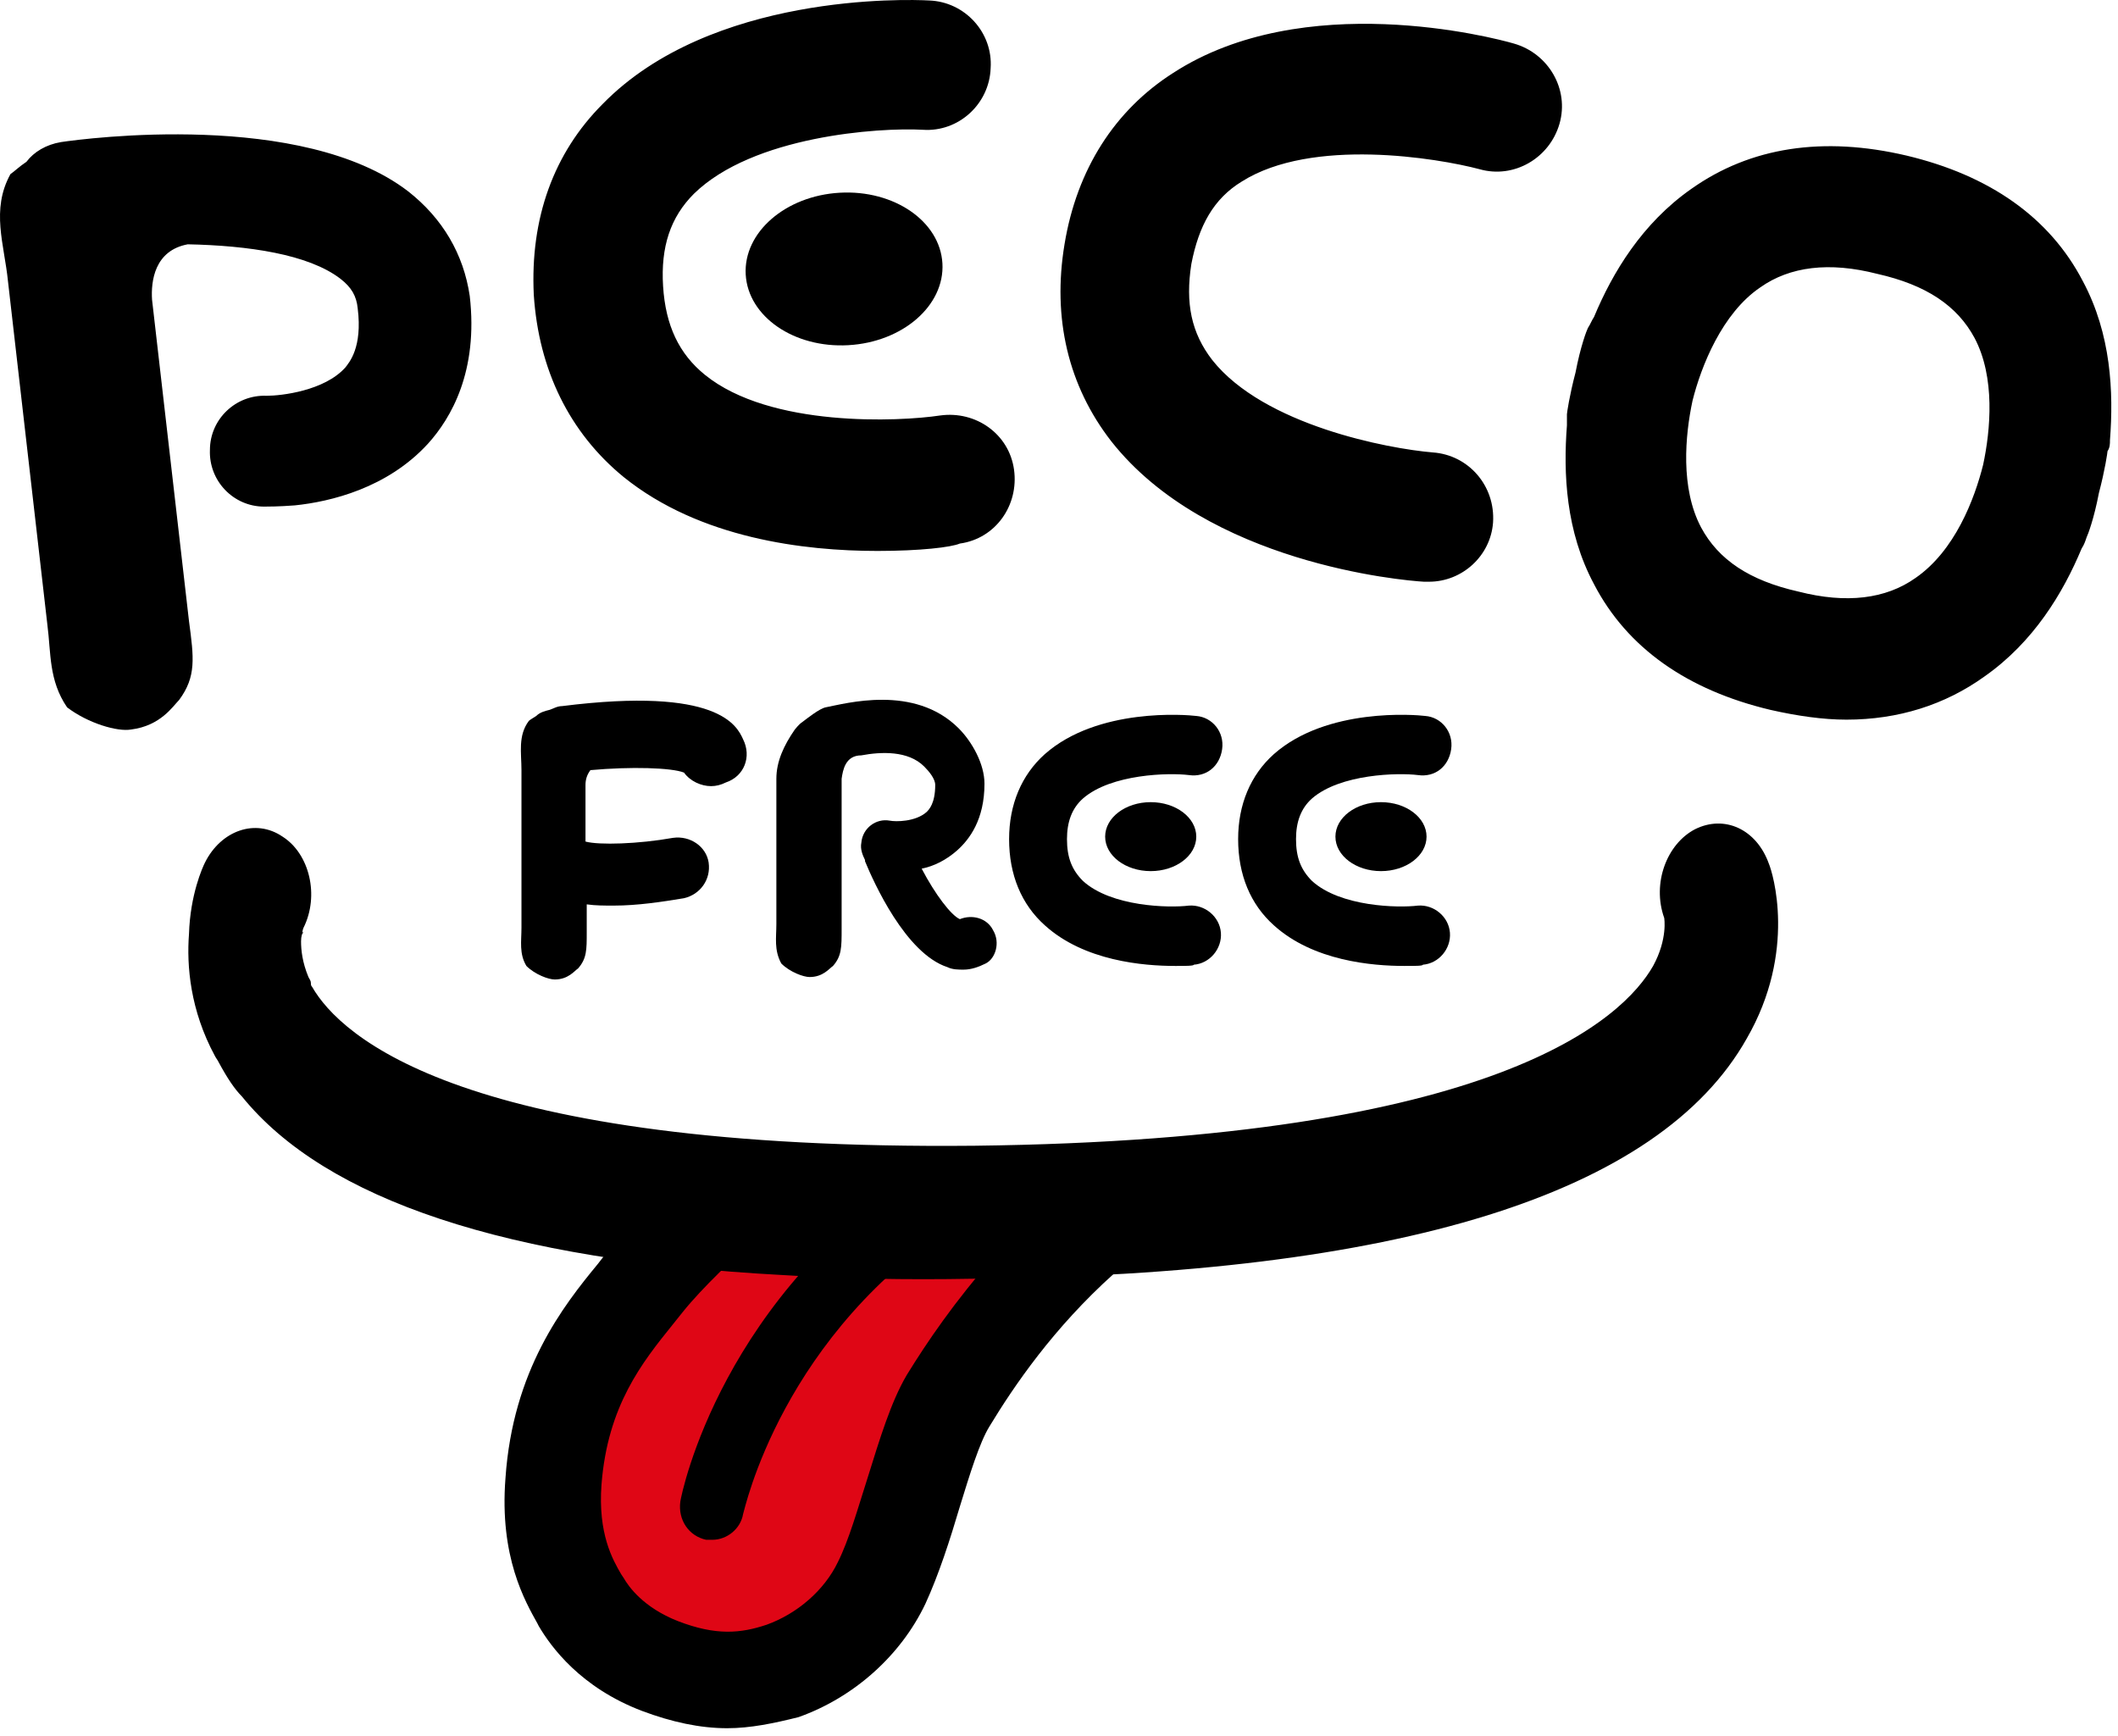
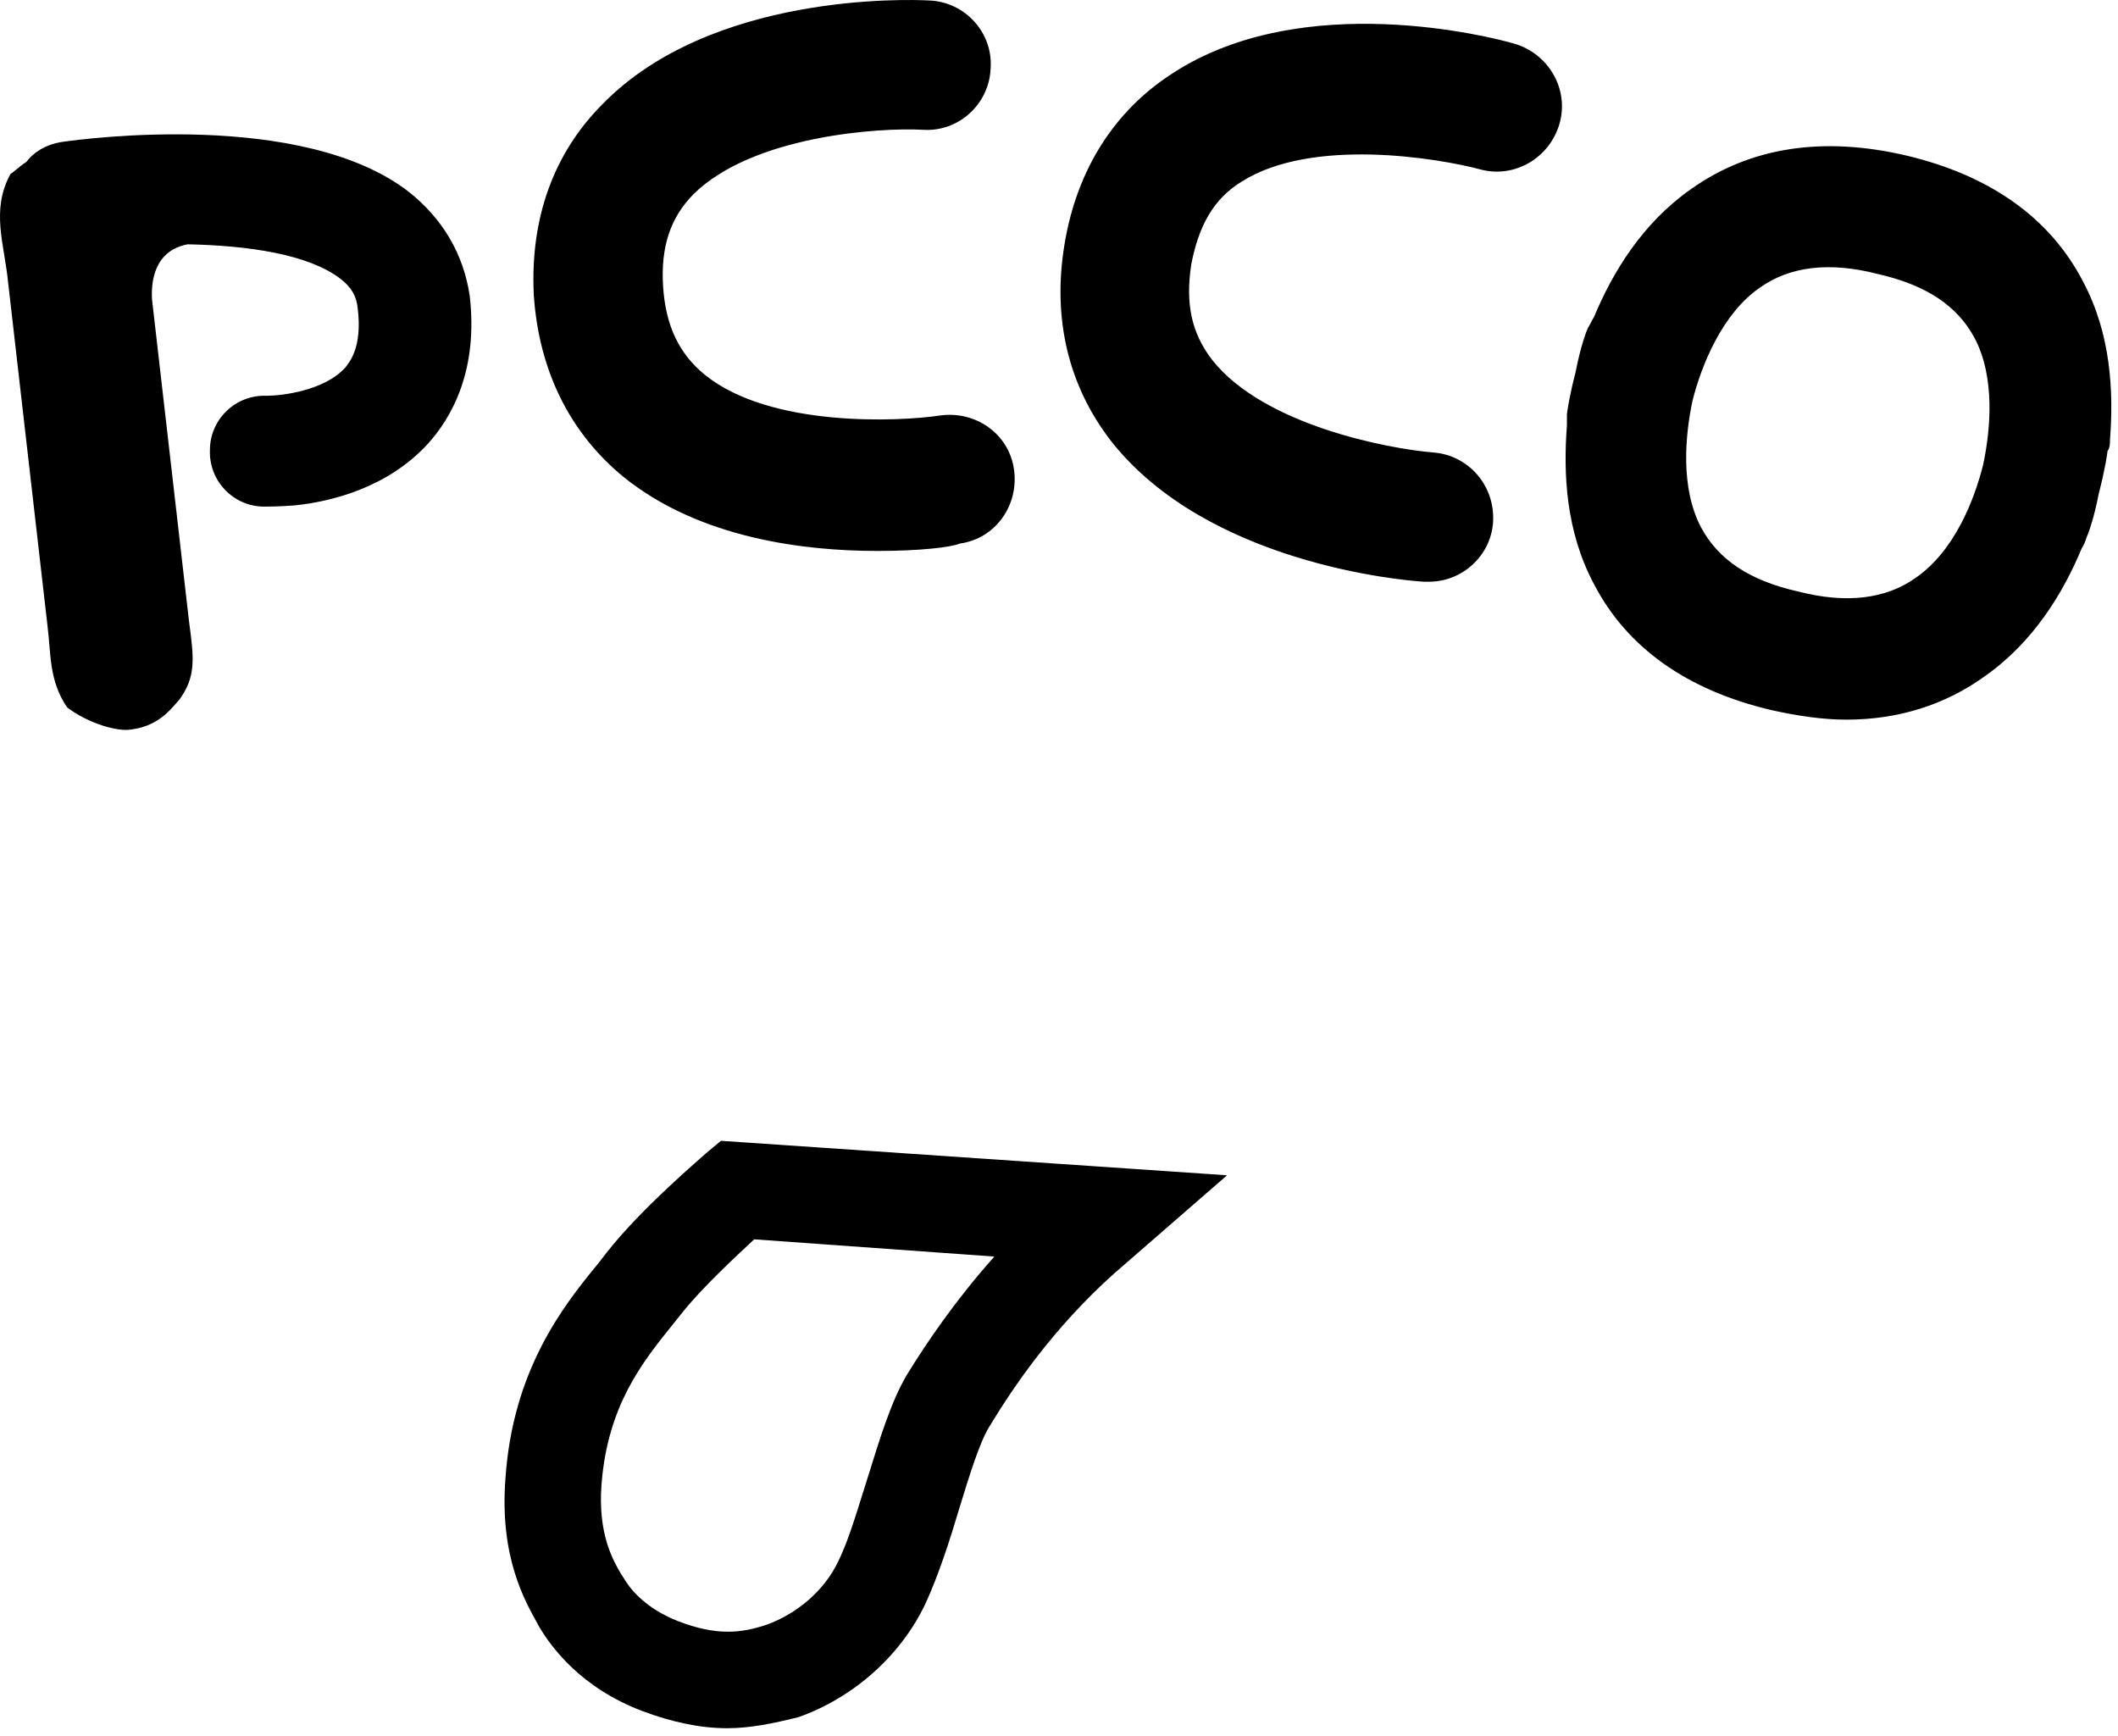
<svg xmlns="http://www.w3.org/2000/svg" width="172" height="141" fill="none">
  <path d="M116.048 47.239h-.4c-1.8-.1-17.6-1.5-25.4-11.4-3.5-4.5-4.8-10-3.8-16 1-6.1 4.1-10.9 8.8-13.9 10.6-6.9 26-2.9 27.7-2.4 2.8.8 4.5 3.7 3.7 6.5-.8 2.8-3.7 4.5-6.5 3.7-3.4-.9-13.6-2.6-19.3 1-2.3 1.4-3.5 3.6-4.1 6.7-.5 3.2 0 5.6 1.7 7.8 4.2 5.3 14.3 7.2 17.9 7.5 2.9.2 5.1 2.7 4.9 5.7-.2 2.7-2.5 4.8-5.2 4.8zm55.3-11.5c.3-3.9.1-8.6-2.2-12.9-2.7-5.2-7.6-8.6-14.3-10.2-6.8-1.6-12.7-.7-17.5 2.7-4 2.8-6.4 6.8-7.9 10.4-.2.3-.3.6-.5.9-.1.2-.6 1.5-1 3.6-.5 1.9-.7 3.3-.7 3.4v.9c-.3 3.9-.1 8.6 2.2 12.9 2.7 5.2 7.6 8.6 14.3 10.2 2.2.5 4.3.8 6.2.8 4.2 0 8-1.2 11.2-3.5 4-2.8 6.4-6.8 7.9-10.4.2-.3.3-.6.4-.9.1-.2.6-1.5 1-3.6.5-1.9.7-3.3.7-3.4.2-.3.2-.6.2-.9zm-15.8 11.2c-2.4 1.7-5.6 2.1-9.5 1.1-4-.9-6.5-2.6-7.9-5.2-1.7-3.2-1.3-7.5-.7-10.3.7-2.8 2.4-7.1 5.5-9.2 2.4-1.7 5.6-2.1 9.5-1.1 4 .9 6.5 2.6 7.9 5.2 1.7 3.2 1.3 7.5.7 10.3-.7 2.8-2.3 7-5.5 9.2zm-122.4-31.4c-8.6-6.6-26.2-4.3-28.2-4-1.2.2-2.2.8-2.8 1.6-.6.4-1 .8-1.3 1-1.6 2.9-.5 5.7-.2 8.7l3.2 27.9c.3 2.3.1 4.5 1.6 6.7 1.7 1.3 4.1 2 5.2 1.8 2.4-.3 3.4-1.9 3.9-2.4 1.4-1.9 1.2-3.4.8-6.4l-3-26.1c-.1-1.5.2-4 2.9-4.5 4.9.1 9.8.8 12.4 2.8.9.7 1.3 1.4 1.4 2.4.4 3.2-.7 4.4-1 4.8-1.7 1.9-5.2 2.3-6.4 2.3-2.5-.1-4.6 1.9-4.6 4.4-.1 2.5 1.9 4.6 4.4 4.6.3 0 1.2 0 2.5-.1 2.9-.3 7.5-1.4 10.8-5 1.9-2.1 4.1-5.9 3.4-12-.5-3.4-2.2-6.3-5-8.5zm38.1 29.2c-5.9 0-14.4-1-20.6-6-4.4-3.6-6.9-8.7-7.3-14.8-.3-6.2 1.6-11.5 5.6-15.5 8.8-9 24.7-8.5 26.5-8.4 2.9.1 5.2 2.6 5 5.5-.1 2.9-2.6 5.2-5.5 5-3.6-.2-13.8.5-18.6 5.2-1.9 1.9-2.7 4.3-2.5 7.5.2 3.2 1.3 5.5 3.4 7.2 5.3 4.3 15.8 3.8 19.1 3.3 2.9-.4 5.6 1.5 6 4.4.4 2.9-1.5 5.6-4.4 6-.7.3-3.2.6-6.7.6z" fill="#000" />
-   <path d="M68.895 28.03c4.412-.248 7.831-3.222 7.638-6.64-.193-3.42-3.926-5.989-8.337-5.74-4.411.25-7.83 3.224-7.638 6.642.194 3.419 3.926 5.988 8.337 5.739zm11.753 47.509c-.5-1-1.7-1.3-2.7-.9-.7-.3-2-2-3.1-4.1 1-.2 2-.7 2.9-1.5 1-.9 2.2-2.5 2.2-5.4 0-1.6-1-3.4-2.1-4.5-3.6-3.6-9.2-2-10.8-1.7-.5.1-1.5.9-1.9 1.2-.3.2-.5.5-.6.6-.9 1.3-1.5 2.6-1.5 4v11.8c0 1.1-.2 2.1.4 3.2.7.7 1.8 1.1 2.3 1.1 1.1 0 1.6-.7 1.9-.9.7-.8.7-1.5.7-3v-12.2c.1-.7.3-1.9 1.6-1.9 1.6-.3 3.8-.4 5.1.9.4.4.9 1 .9 1.5 0 1.5-.5 2-.7 2.2-.9.8-2.5.8-3 .7-1.1-.2-2.2.6-2.3 1.8-.1.5.1 1 .3 1.4v.1c.7 1.7 3.3 7.5 6.7 8.6.4.2.9.2 1.3.2.6 0 1.2-.2 1.8-.5.8-.4 1.2-1.7.6-2.7zm14.8 2.9c-2.6 0-7.4-.4-10.6-3.3-1.9-1.7-2.9-4.1-2.9-7 0-2.8 1-5.2 2.9-6.9 4.3-3.8 11.5-3.2 12.3-3.1 1.3.1 2.3 1.3 2.1 2.7-.2 1.4-1.3 2.3-2.7 2.1-1.6-.2-6.3-.1-8.6 1.9-.9.8-1.3 1.9-1.3 3.3 0 1.5.4 2.5 1.3 3.4 2.3 2.1 7 2.2 8.6 2 1.3-.1 2.5.9 2.6 2.2.1 1.3-.9 2.5-2.2 2.6 0 .1-.7.1-1.5.1z" fill="#000" />
-   <path d="M93.448 70.739c2.043 0 3.7-1.254 3.7-2.8 0-1.547-1.657-2.8-3.7-2.8s-3.7 1.253-3.7 2.8c0 1.546 1.656 2.8 3.7 2.8zm20.6 7.7c-2.6 0-7.4-.4-10.6-3.3-1.9-1.7-2.9-4.1-2.9-7 0-2.8 1-5.2 2.9-6.9 4.3-3.8 11.5-3.2 12.3-3.1 1.3.1 2.3 1.3 2.1 2.7-.2 1.4-1.3 2.3-2.7 2.1-1.6-.2-6.3-.1-8.6 1.9-.9.8-1.3 1.9-1.3 3.3 0 1.5.4 2.5 1.3 3.4 2.3 2.1 7 2.2 8.6 2 1.3-.1 2.5.9 2.6 2.2.1 1.3-.9 2.5-2.2 2.6 0 .1-.6.1-1.5.1z" fill="#000" />
-   <path d="M112.148 70.739c2.043 0 3.7-1.254 3.7-2.8 0-1.547-1.657-2.8-3.7-2.8s-3.7 1.253-3.7 2.8c0 1.546 1.657 2.8 3.7 2.8zm-51.8-10.7c-.5-1.1-2-4.3-14.7-2.7-.4 0-.7.2-1 .3-.4.1-.8.2-1.1.5-.3.2-.5.3-.6.4-.9 1.2-.6 2.6-.6 4v12.8c0 1.1-.2 2.1.4 3.1.7.7 1.8 1.1 2.3 1.1 1.1 0 1.6-.7 1.9-.9.7-.8.7-1.5.7-2.9v-2.3c.7.1 1.4.1 2.2.1 1.9 0 3.9-.3 5.7-.6 1.3-.3 2.2-1.5 2-2.9-.2-1.3-1.5-2.2-2.9-2-2.8.5-6 .6-7.1.3v-4.6c0-.4.1-.8.4-1.2 3.3-.3 6.6-.2 7.6.2.5.7 1.4 1.1 2.2 1.1.4 0 .8-.1 1.2-.3 1.5-.5 2.1-2.1 1.4-3.5z" fill="#000" />
-   <path d="M59.848 96.639s-4.9 4.2-7.6 7.5c-2.6 3.3-6.8 7.7-7.4 16.1-.4 5.5 1.5 8.4 2.3 9.8.8 1.4 2.6 3.7 6.4 5.2 4.1 1.6 7 1.4 9.9.3 3-1 6.3-3.4 8.1-7.1 2.2-4.5 3.3-11.5 5.4-14.8 2.1-3.3 5.5-8.4 10.8-13.2l2-1.8-29.9-2z" fill="#DF0615" />
  <path d="M59.048 140.339c-2.2 0-4.5-.5-6.9-1.4-5-1.9-7.4-5.2-8.4-6.9l-.1-.2c-1-1.8-3.1-5.4-2.6-11.8.6-8.8 4.7-14 7.5-17.4l.7-.9c2.8-3.6 7.9-7.9 8.1-8.1l1.2-1 41.1 2.8-9.2 8c-4.9 4.4-8.1 9.1-10.1 12.4-.8 1.3-1.6 3.9-2.4 6.5-.8 2.7-1.7 5.5-2.8 7.9-2 4.2-5.8 7.6-10.3 9.2-2 .5-3.9.9-5.8.9zm2.2-39.7c-1.5 1.4-4.2 3.9-5.8 5.9l-.8 1c-2.5 3.1-5.3 6.6-5.8 13-.3 4 .9 6.1 1.6 7.3l.2.3c.4.7 1.6 2.4 4.4 3.5 3.1 1.2 5.1 1 7.2.3 2.5-.9 4.7-2.8 5.8-5.1.9-1.8 1.6-4.3 2.4-6.8 1-3.2 1.9-6.2 3.2-8.4 1.6-2.6 3.9-6 7.1-9.6l-19.5-1.4z" fill="#000" />
-   <path d="M57.848 125.039h-.5c-1.4-.3-2.3-1.6-2.1-3.1.1-.7 3.4-16.9 20.2-27.4 1.2-.8 2.8-.4 3.6.8.8 1.2.4 2.8-.8 3.6-14.8 9.3-17.8 23.8-17.9 24-.2 1.2-1.3 2.1-2.5 2.1z" fill="#000" />
-   <path d="M143.648 70.139c-1-2.8-3.6-4-6-2.8-2.3 1.2-3.5 4.4-2.5 7.2 0 0 .3 1.7-.9 3.9-2.4 4.2-12.5 14.1-55.1 14.6-41.6.4-51.5-8.9-53.8-12.9-.1-.1-.1-.2-.1-.3 0-.2-.1-.3-.2-.5-.5-1.2-.6-2.2-.6-2.9 0-.4.1-.7.2-.8 0 .1-.1.2-.1.2 0-.3.1-.5.1-.5 1.3-2.6.5-6-1.7-7.4-2.2-1.5-5-.5-6.3 2.1-.2.4-1.2 2.6-1.3 5.8-.2 2.6.1 6.2 2.1 9.9.1.2.2.3.3.5.7 1.3 1.3 2.2 1.9 2.8 6.8 8.4 21.5 13.3 43.9 14.5 4.8.3 10 .4 15.5.3 34.6-.3 55.7-6.9 62.8-19.5 4.1-7.1 2.1-13.5 1.8-14.2z" fill="#000" />
+   <path d="M57.848 125.039h-.5z" fill="#000" />
</svg>